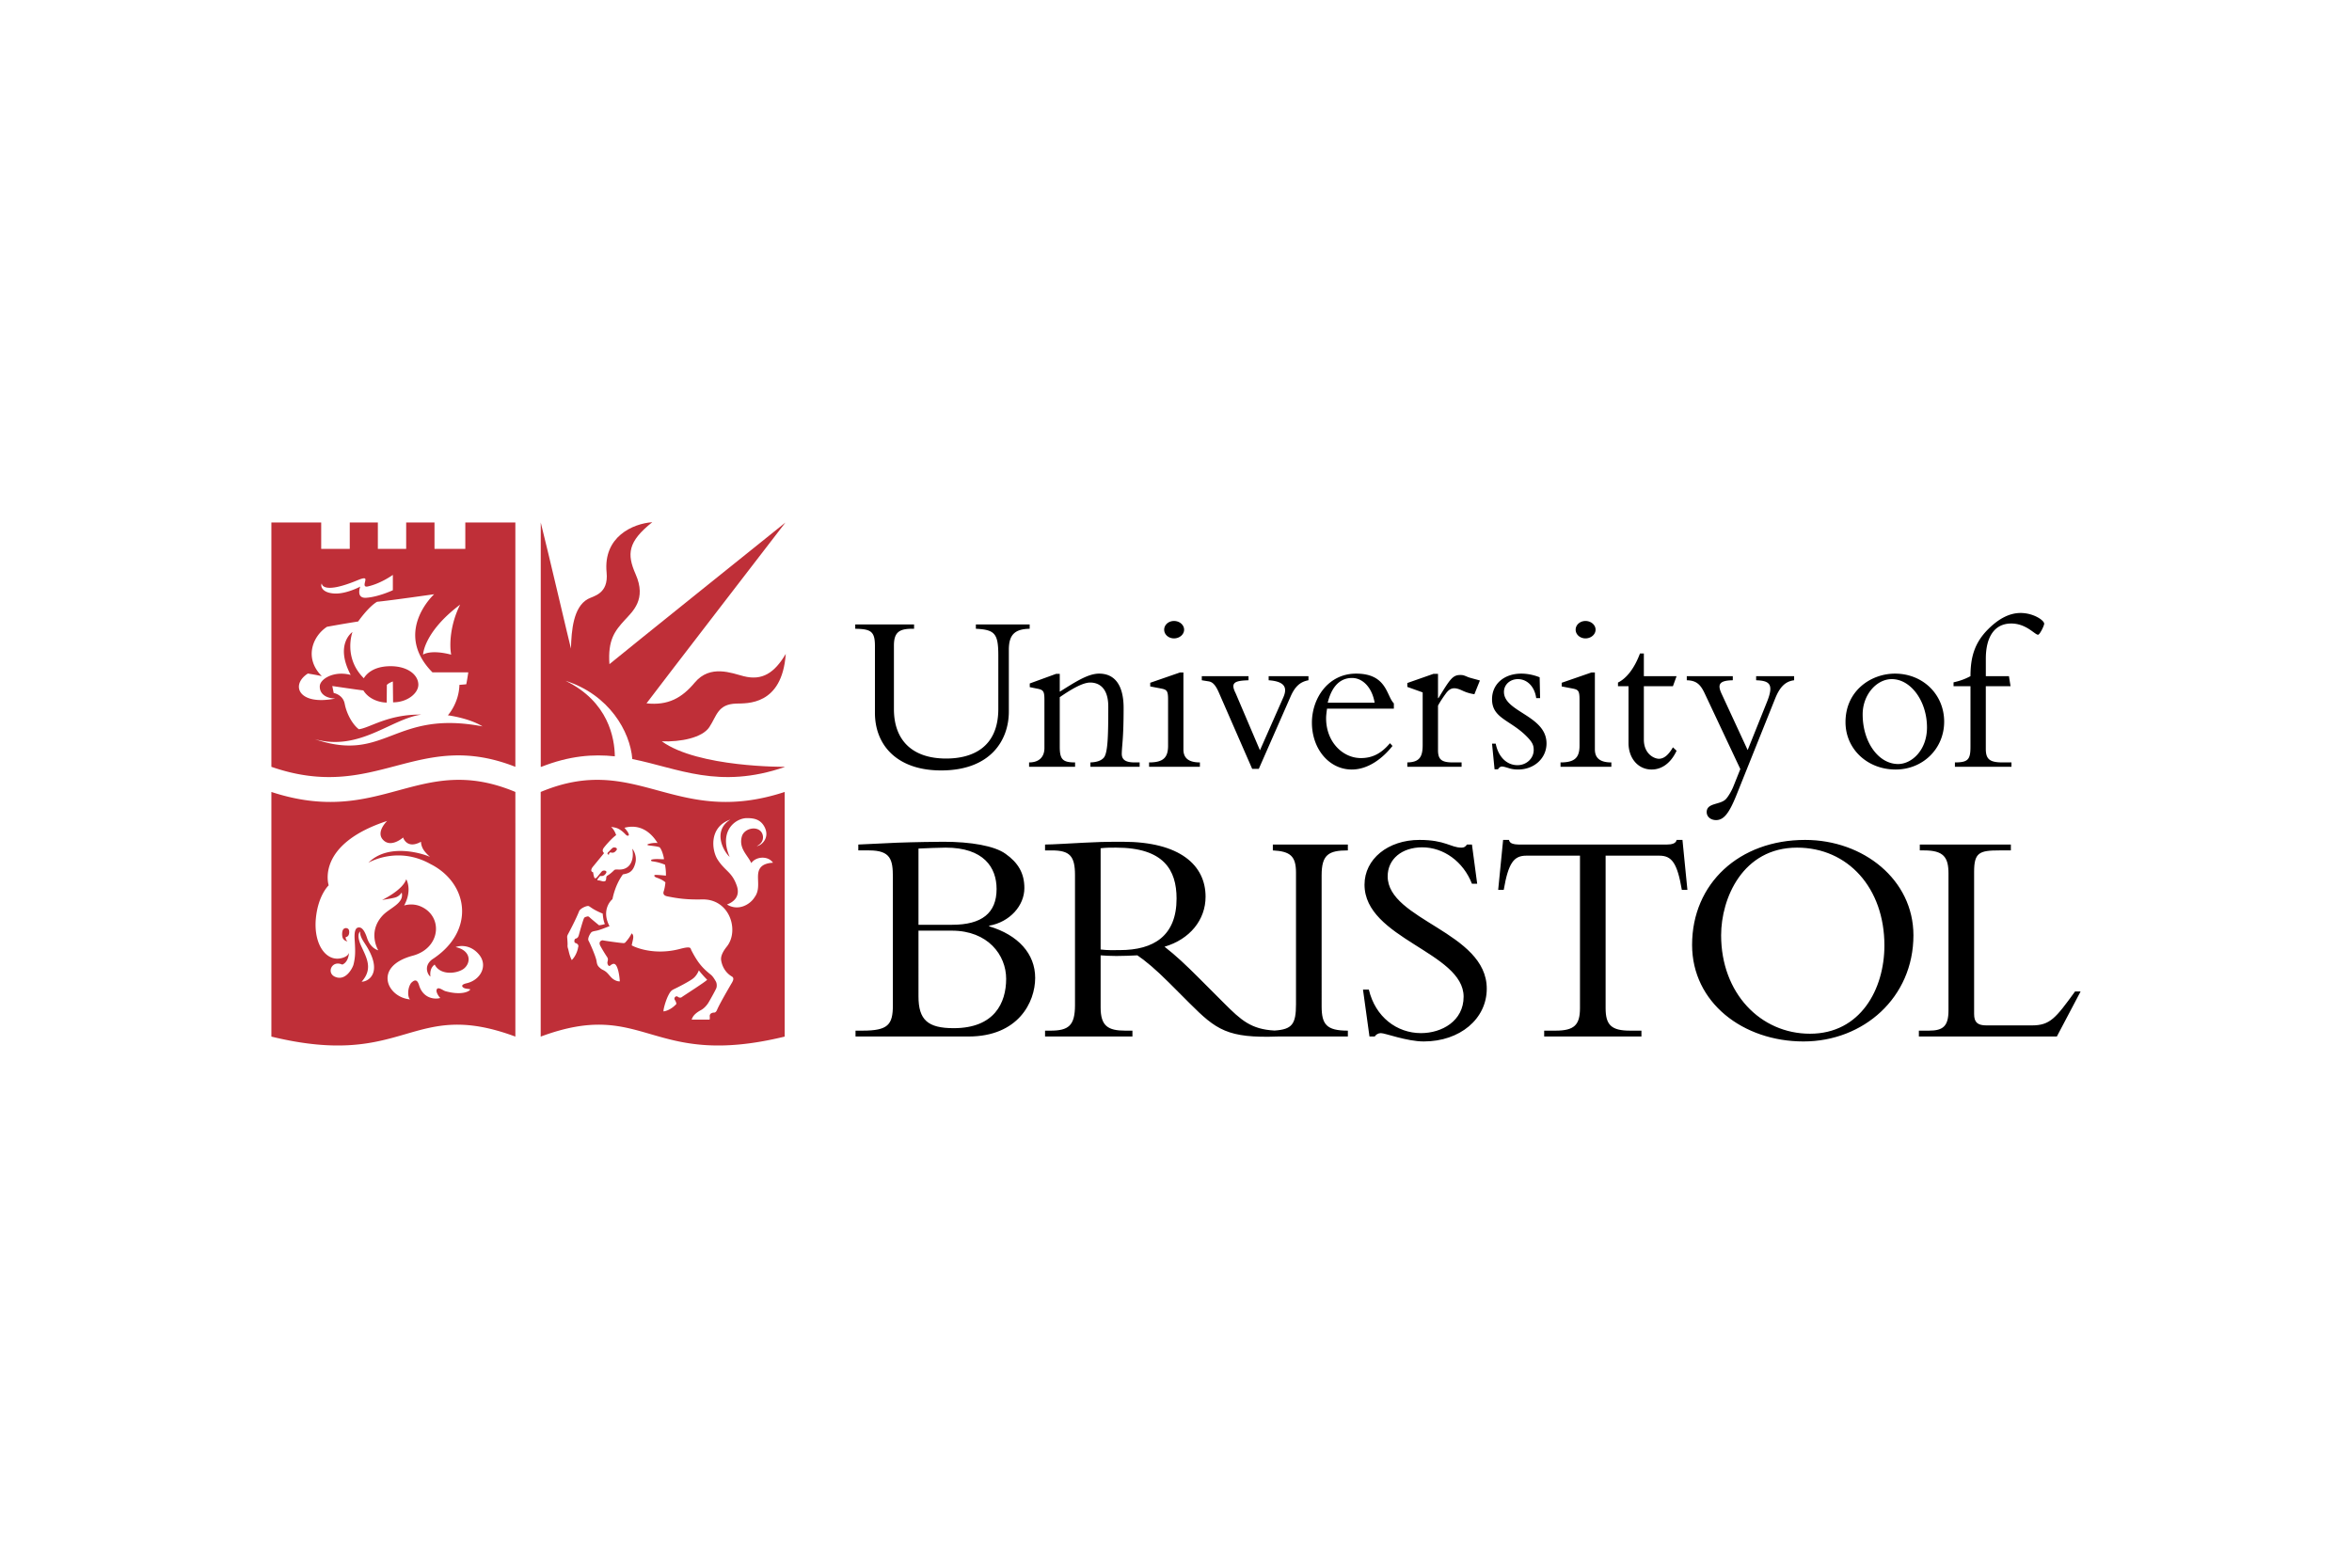
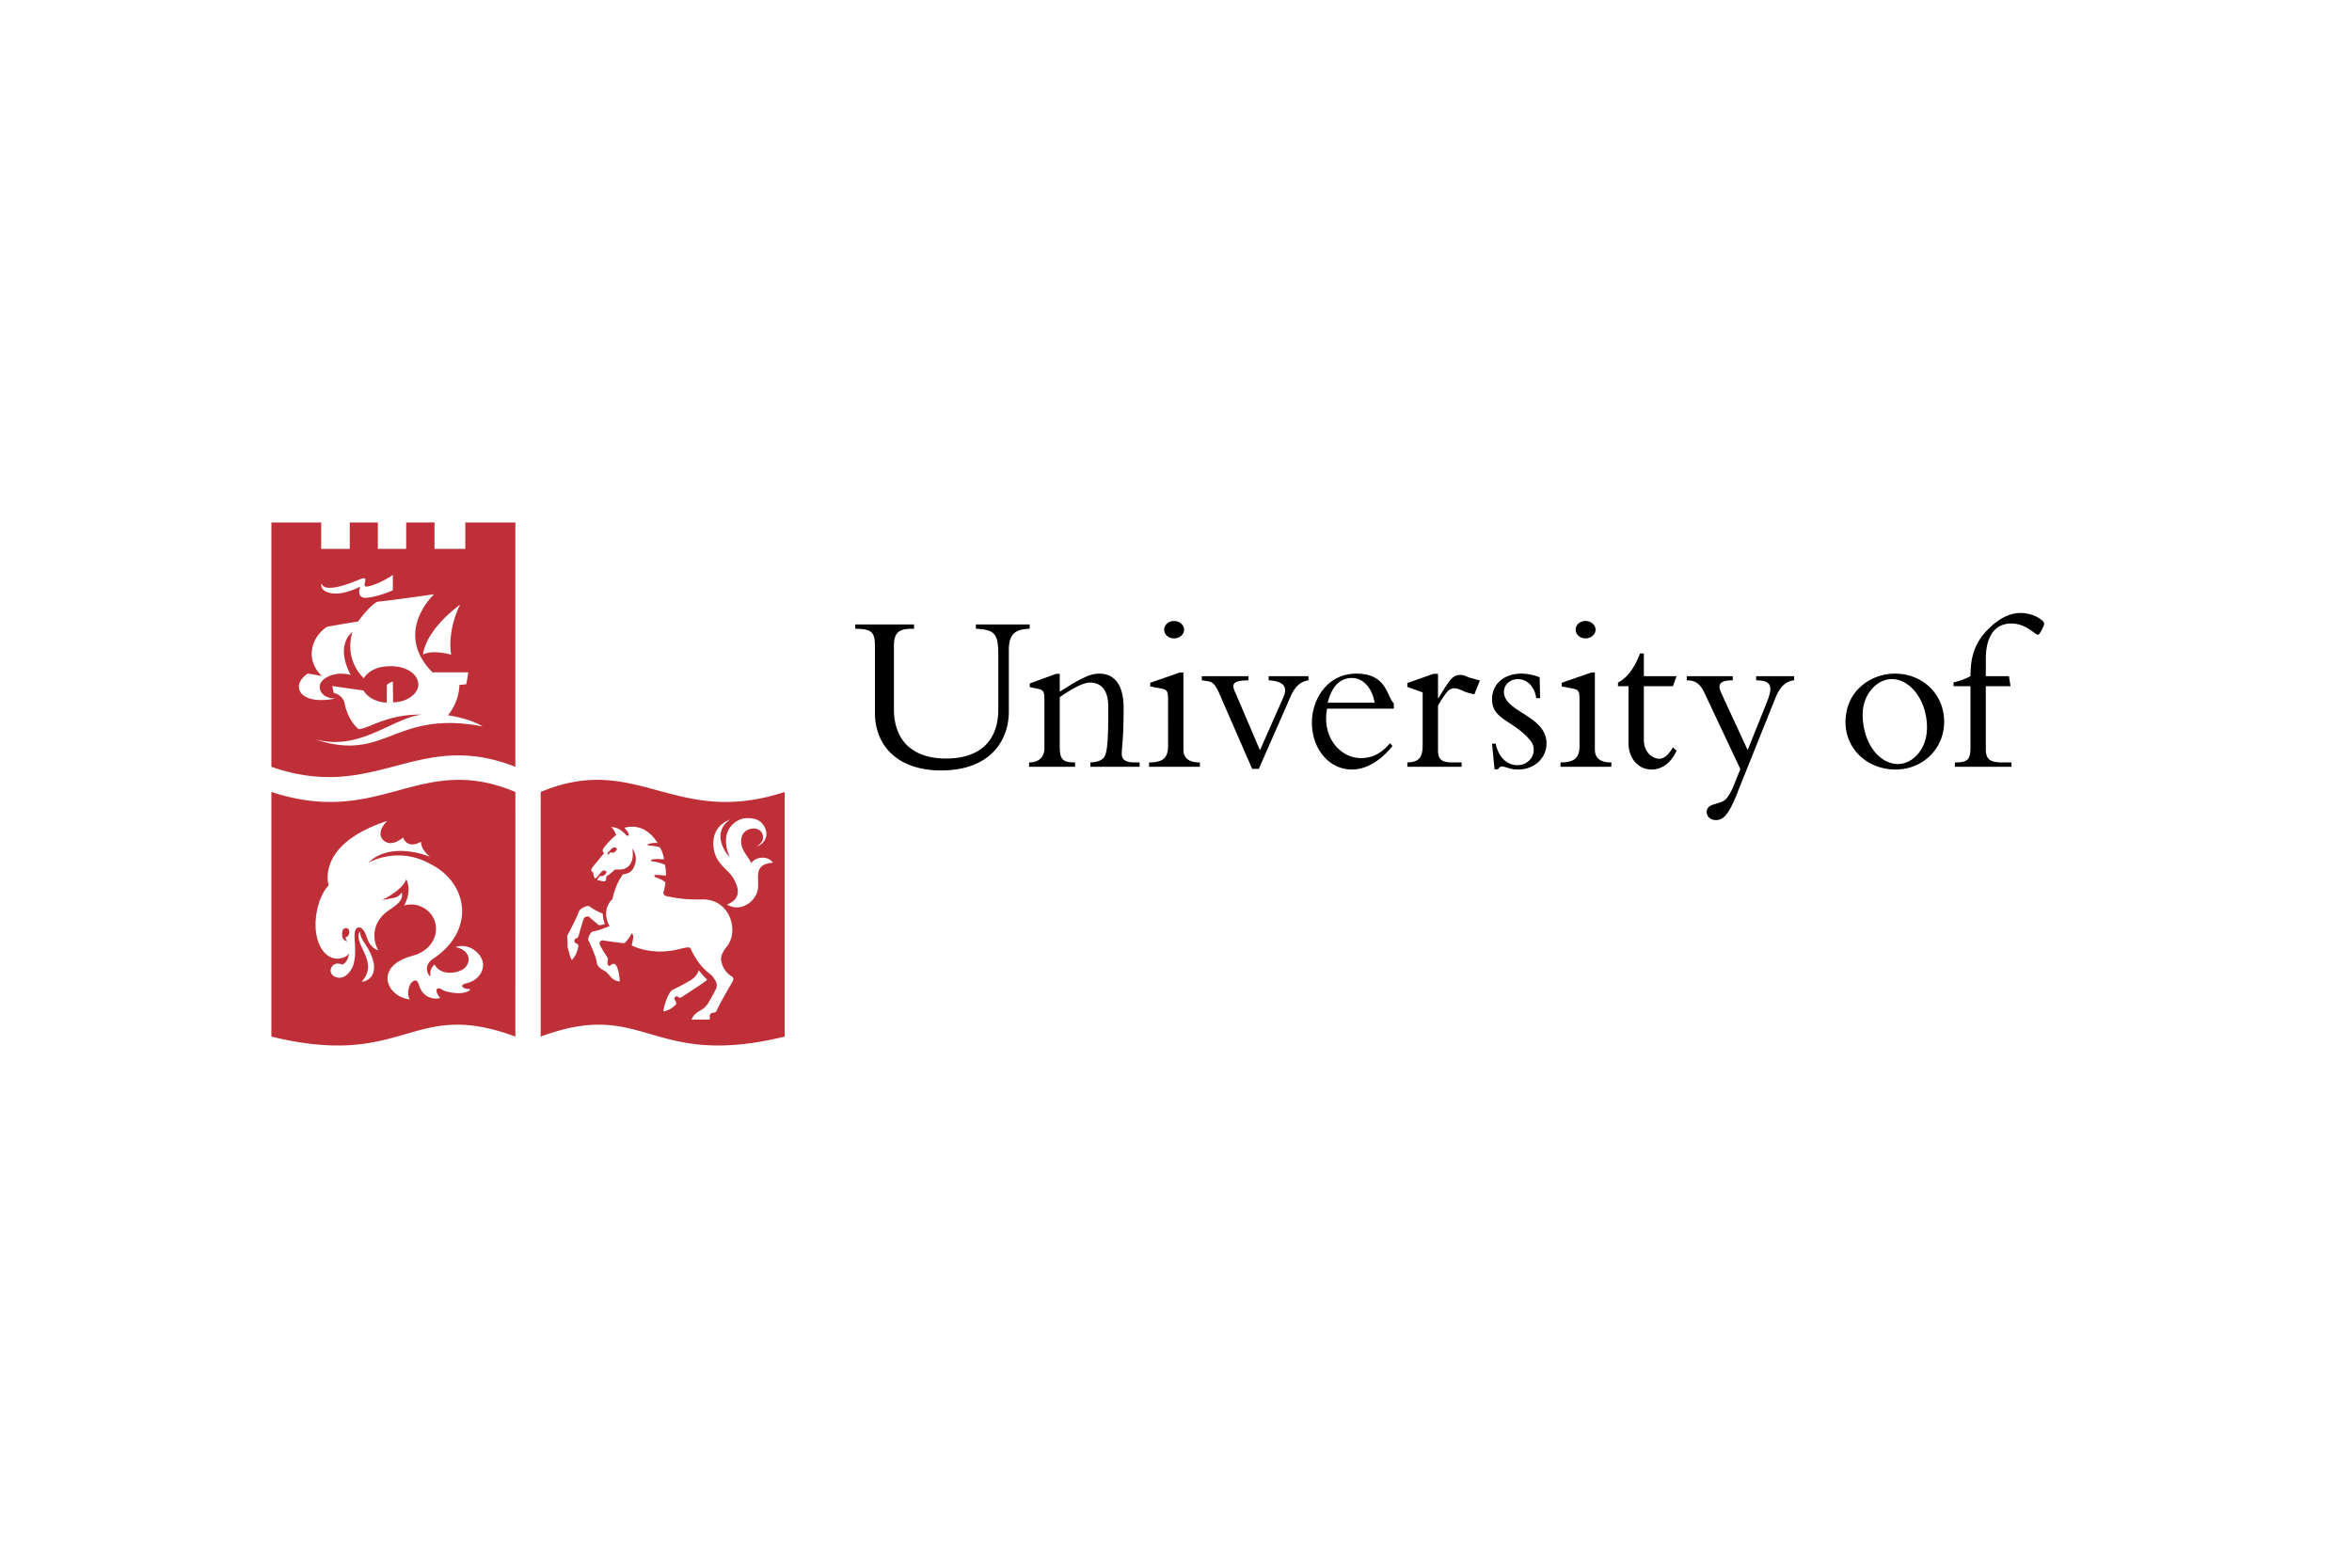
<svg xmlns="http://www.w3.org/2000/svg" height="800" width="1200" version="1.0" viewBox="-81.425 -39.261 705.682 235.565">
  <g stroke-width="0" stroke-miterlimit="10">
-     <path d="M194.152 122.578h10.004c10.836 0 16.301 7.32 16.301 14.449 0 7.223-3.519 14.817-15.746 14.817-7.781 0-10.559-2.5-10.559-9.539zm-7.683 22.41c0 5.84-1.485 7.598-9.074 7.598h-2.133v1.758h33.894c14.914 0 20.008-10.278 20.008-17.594 0-7.223-5.094-12.875-13.797-15.469v-.187c6.203-1.11 10.555-6.016 10.555-11.293 0-4.449-1.852-7.602-5.649-10.281-3.335-2.411-10.464-3.618-18.617-3.618-1.761 0-8.797.094-13.894.282-2.684.093-9.074.464-11.668.55v1.762h3.242c6.48 0 7.133 2.777 7.133 8.059zm7.683-47.047c2.317-.093 6.118-.277 8.153-.277 11.39 0 15.281 5.926 15.281 12.41 0 7.227-4.445 10.742-13.336 10.742h-10.098V97.941m60.391 30.473c-2.133 0-3.523.09-5.742-.183V97.848c1.664-.184 2.871-.184 4.629-.184 14.273 0 18.156 6.668 18.156 15.281 0 11.114-6.754 15.469-17.043 15.469zm68.437-29.918v-1.762h-22.507v1.762c5.183.277 6.949 1.664 6.949 6.668v39.457c0 6.02-1.149 7.586-6.445 7.934-7.067-.371-10.067-3.145-15.133-8.207l-7.313-7.321c-4.347-4.351-7.125-6.949-10.554-9.632 7.593-2.223 12.312-8.059 12.312-15.004 0-9.45-7.684-16.489-24.82-16.489-6.024 0-7.875.094-11.672.282-3.797.183-9.449.55-11.668.55v1.762h2.035c5.371 0 6.949 1.664 6.949 7.41v38.993c0 6.207-1.949 7.687-7.41 7.687h-1.574v1.758h26.215v-1.758h-2.133c-5.191 0-7.41-1.391-7.41-6.945v-15.657c1.48.094 2.683.192 4.722.192 2.504 0 3.985-.098 6.301-.192 2.227 1.485 5.473 4.168 9.543 8.247l6.113 6.117c8.004 8.011 11.422 10.543 26.504 9.996h20.996v-1.758c-6.39 0-7.871-1.852-7.871-7.316V106c0-6.203 2.036-7.504 7.871-7.504m6.297 41.774c1.95 8.242 8.426 13.058 15.653 13.058 6.207 0 12.781-3.613 12.781-10.929 0-13.34-29.731-17.411-29.731-33.618 0-7.691 7.04-13.433 16.489-13.433 7.773 0 9.351 2.316 12.594 2.316.742 0 1.109-.187 1.667-.93h1.481l1.574 11.766h-1.574c-2.594-6.668-8.52-10.926-14.91-10.926-6.113 0-10.375 3.516-10.375 8.703 0 13.153 29.73 16.676 29.73 33.711 0 9.078-8.058 15.84-18.894 15.84-5.094 0-11.574-2.5-12.871-2.5-.832 0-1.485.461-1.856 1.016h-1.57l-1.945-14.074h1.757m71.039 5.558c0 5 1.664 6.758 7.313 6.758h3.434v1.758h-29.18v-1.758h3.43c5.648 0 7.312-1.758 7.312-6.758v-45.754h-16.113c-3.703 0-5.371 2.125-6.766 10.278h-1.664l1.481-15.004h1.757c.102.554.469.929 1.024 1.109.554.191 1.207.277 1.851.277h44.547c1.301 0 2.692-.277 2.875-1.386h1.758l1.484 15.004h-1.671c-1.383-8.153-3.051-10.278-6.754-10.278h-16.118v45.754m92.356-21.859c0-16.672-15.004-28.621-32.508-28.621-19.726 0-33.902 13.058-33.902 31.488 0 17.324 15.289 28.992 33.437 28.992 17.969 0 32.973-13.152 32.973-31.859zm-8.707 3.054c0 13.149-7.223 26.485-22.32 26.485-14.915 0-26.672-12.219-26.672-29.539 0-11.117 6.476-26.305 22.781-26.305 15.281 0 26.211 12.137 26.211 29.359m51.738 27.321h-41.398v-1.758h3.05c4.262 0 5.836-1.391 5.836-6.113v-41.032c0-4.906-1.48-6.945-7.312-6.945h-1.297v-1.762h27.32v1.762h-3.429c-6.016 0-7.594.649-7.594 6.391v42.695c0 2.5 1.019 3.43 3.707 3.43h13.609c5.465 0 7.129-2.129 12.973-10.188h1.664l-7.129 13.52" />
-     <path d="M103.047 70.262c-.067-5.391-1.899-16.41-14.793-22.664 13.094 4.16 19.394 15.226 20.035 23.48 13.75 2.742 25.953 9.211 45.766 2.379l.066-.043s-26.07.238-36.973-7.648c5.633.211 12.114-1.063 14.239-4.25 2.261-3.395 2.496-6.903 8.074-7.082 3.133-.102 13.758.691 14.871-14.911-3.398 5.739-7.082 8.11-12.641 6.692-3.55-.902-10.031-3.621-14.664 1.914-3.824 4.566-7.929 6.941-14.48 6.234 2.621-3.543 41.68-54.258 41.68-54.258s-50.039 40.161-52.801 42.5c-.531-7.332 1.664-10.023 4.601-13.246 2.407-2.636 6.586-6.207 3.258-13.742-2.687-6.09-2.336-9.773 4.996-15.617-5.843.426-14.761 4.355-13.707 15.086.641 6.48-3.953 7.043-5.629 7.969-4.355 2.41-4.922 9.422-5.066 14.875-.492-1.774-6.832-29.024-9.063-37.84v73.324h.168c8.493-3.344 15.555-3.855 22.063-3.152" fill="#bf2f38" />
    <path d="M227.512 30.68v1.304c-4.602.071-6.25 1.922-6.25 6.321v18.543c0 8.515-5.426 17.648-20.328 17.648-13.118 0-19.848-7.484-19.848-17.305V37.137c0-4.395-1.238-5.082-5.906-5.153V30.68h17.648v1.304h-.617c-3.777 0-5.426 1.032-5.426 5.016v19.09c0 9.273 5.426 14.836 15.66 14.836 7.758 0 15.66-3.227 15.66-14.903V40.02c0-6.594-1.031-7.758-6.734-8.036V30.68h16.141m9.027 36.742c0 3.777.891 4.672 4.598 4.672v1.304h-13.801v-1.304c3.019 0 4.602-1.649 4.602-4.328V53.344c0-2.539-.278-3.024-2.063-3.367l-2.336-.477v-1.102l7.899-2.882h1.101v5.355c4.598-2.883 8.445-5.426 11.813-5.426 4.668 0 7.347 3.434 7.347 10.301 0 9.137-.48 10.922-.551 13.602-.066 1.851 1.032 2.746 3.848 2.746h1.512v1.304h-14.77v-1.304c1.992-.071 3.16-.551 3.914-1.305 1.309-1.305 1.446-6.32 1.446-15.453 0-5.496-2.68-7.211-5.426-7.211-2.199 0-5.563 1.922-9.133 4.395v14.902m34.285-37.774c1.649 0 3.024 1.168 3.024 2.614 0 1.441-1.375 2.609-3.024 2.609-1.648 0-2.953-1.168-2.953-2.609 0-1.446 1.305-2.614 2.953-2.614zm2.817 38.532c0 2.402 1.304 3.914 4.945 3.914v1.304H263.34v-1.304c4.187 0 5.699-1.375 5.699-5.016V53.277c0-2.679-.344-3.023-2.129-3.367l-3.226-.617v-1.102l8.925-3.089h1.032V68.18m20.629 5.836l-9.957-22.801c-1.036-2.402-1.926-3.227-3.024-3.434l-2.133-.343v-1.235h14.016v1.235c-4.192.136-5.496.687-3.852 3.914l7.285 17.101 7.004-15.863c1.239-2.817.618-4.809-4.394-5.152v-1.235h11.945v1.235c-2.605.48-4.121 1.992-5.422 5.015l-9.476 21.563h-1.992m42.511-18.063v-1.578c-2.261-2.27-2.058-8.93-11.332-8.93-8.379 0-13.254 7.418-13.254 14.7 0 7.964 5.219 14.078 11.95 14.078 5.015 0 9.339-3.434 12.226-7.075l-.758-.824c-2.605 3.09-5.285 4.465-8.718 4.465-5.426 0-10.442-4.808-10.442-11.949 0-.895.141-1.856.277-2.887zm-19.847-1.785c1.582-6.387 5.015-7.418 7.285-7.418 3.293 0 6.039 2.953 6.797 7.418h-14.082m33.093 14.219c0 2.812 1.032 3.707 4.461 3.707h2.614v1.304H340.82v-1.304c3.504-.071 4.606-1.512 4.606-5.153V51.078l-4.606-1.648v-1.168l7.832-2.746h1.375v7.277h.137c3.434-5.629 4.258-6.934 6.524-6.934.828 0 1.031.067 2.335.618.688.273 1.922.546 3.575 1.031l-1.653 4.117a12.56 12.56 0 01-3.636-1.098c-.754-.343-1.579-.687-2.407-.687-1.238 0-1.992.824-2.675 1.785-.895 1.238-1.653 2.406-2.2 3.438v13.324m17.313-1.926c.82 4.121 3.43 6.457 6.523 6.457 2.742 0 4.875-2.062 4.875-4.531 0-1.446-.343-2.336-2.199-4.192-4.879-4.875-10.301-5.355-10.301-11.058 0-4.532 3.575-7.692 8.789-7.692 1.856 0 3.782.414 5.496 1.098l.137 6.25h-1.168c-.48-3.5-2.75-5.699-5.496-5.699-2.266 0-4.183 1.578-4.183 3.847 0 6.043 12.769 7.075 12.769 15.454 0 4.461-3.707 7.828-8.516 7.828-1.3 0-2.265-.207-3.019-.481-.758-.207-1.305-.414-1.856-.414-.414 0-.824.278-1.168.824h-1.031l-.754-7.691h1.102m26.933-36.813c1.653 0 3.028 1.168 3.028 2.614 0 1.441-1.375 2.609-3.028 2.609-1.64 0-2.949-1.168-2.949-2.609 0-1.446 1.309-2.614 2.949-2.614zm2.821 38.532c0 2.402 1.304 3.914 4.941 3.914v1.304h-15.246v-1.304c4.191 0 5.699-1.375 5.699-5.016V53.277c0-2.679-.34-3.023-2.129-3.367l-3.222-.617v-1.102l8.926-3.089h1.031V68.18m24.515-21.977l-1.097 3.02h-8.723v16.004c0 4.324 3.094 5.769 4.531 5.769 1.512 0 2.887-1.168 4.192-3.437l1.097 1.031c-1.648 3.57-4.328 5.633-7.488 5.633-4.051 0-6.933-3.367-6.933-7.965V49.223h-3.161v-1.098c2.68-1.305 5.016-4.465 6.594-8.723h1.168v6.801h9.82m27.168 7.621c2.059-5.219.754-6.25-3.297-6.386v-1.235h11.399v1.235c-2.816.343-4.395 2.265-5.695 5.492l-11.676 29.121c-2.067 5.082-3.645 7.347-6.043 7.347-1.652 0-2.82-1.027-2.82-2.402 0-2.816 3.984-2.129 5.703-3.844.754-.757 1.785-2.543 2.332-3.918l2.058-5.148-10.64-22.598c-1.305-2.816-2.543-3.98-5.426-4.05v-1.235h13.805v1.235c-4.192.07-4.668 1.304-3.297 4.187l7.758 16.762 5.839-14.563m23.516 6.184c0 8.031 6.523 14.215 15.039 14.215 8.176 0 14.563-6.25 14.563-14.356 0-8.172-6.387-14.422-14.766-14.422-7.145 0-14.836 5.082-14.836 14.563zm5.148-2.34c0-5.902 4.192-10.574 8.723-10.574 5.77 0 10.578 6.664 10.578 14.492 0 6.867-4.601 10.988-8.652 10.988-5.906 0-10.649-6.593-10.649-14.906m44.368-8.445h-7.418v18.816c0 3.16 1.238 4.055 5.082 4.055h2.613v1.304h-16.965v-1.304c3.984 0 4.668-.895 4.668-4.738V49.223h-5.082v-1.168c1.922-.41 3.57-1.032 5.082-1.852 0-5.703 1.238-10.027 5.289-14.082 3.363-3.363 6.594-4.875 9.75-4.875 3.848 0 7.074 2.199 7.074 3.227 0 .55-1.3 3.297-1.851 3.297-.961 0-3.504-3.364-8.035-3.364-4.946 0-7.625 3.914-7.625 10.574v5.223h6.937l.481 3.02" />
    <path d="M53.941 39.75c-.57-3.047-.285-9.066 2.692-15.016C45.653 33.02 45.512 39.75 45.512 39.75s2.125-1.629 8.43 0zM48.84 21.617s-13.317 1.914-17.14 2.27c-2.637 1.554-5.665 5.914-5.665 5.914s-3.117.457-9.351 1.59c-4.332 2.828-6.942 9.422-1.559 14.804-1.7-.355-1.7-.355-4.176-.781-5.312 3.402-2.836 9.707 8.215 7.512-3.117-.11-4.676-1.629-4.64-3.613-.07-2.161 4.144-4.852 9.277-3.473-4.887-9.242.531-12.891.531-12.891s-2.867 7.633 3.402 13.883c.567-.922 2.442-3.504 7.72-3.613 5.257-.106 8.562 2.48 8.64 5.457.07 2.621-3.258 5.383-7.578 5.383l-.07-6.262s-1.407.504-1.805 1.058c.004.29-.04 5.274-.04 5.274-1.699 0-5.167-.707-7.007-3.649-1.418-.14-9.317-1.312-9.317-1.312l.426 2.09s2.762.461 3.293 3.222c.645 3.344 2.55 6.411 4.25 7.653 3.293-.391 8.746-4.535 18.77-4.391C35.809 59.016 26.46 68.859 13 65.106c21.39 7.296 23.586-8.922 50.36-3.825-4.18-2.55-10.41-3.328-10.41-3.328s3.327-3.613 3.468-9.137c.426-.027.992-.07 2.055-.175.355-1.774.601-3.571.601-3.571s-5.843-.007-10.746-.007c-11.937-12.079.512-23.446.512-23.446zm-29.887-.211c3.363.176 7.453-1.914 7.719-2.09 0 0-1.418 3.579 1.77 3.364 3.46-.231 7.44-2.004 8.003-2.266v-4.605c-.308.226-3.68 2.609-7.507 3.472-1.399.313-.922-.922-.782-1.629.145-.707.239-1.289-2.265-.25-10.235 4.25-10.766 1.348-10.766.993-.422.496-.242 2.796 3.828 3.011zM73.2.09v73.324c-29.5-11.617-41.79 10.906-73.2 0V.09h14.945v7.914h8.57V.09h8.43v7.914h8.496L40.445.09h8.496v7.914h9.243V.09h15.015m28.153 99.734s-.348-.172.316-.73c.082-.067.211.086.598.09.519.007.793-.172 1.226-.696.653-.789-.711-1.093-1.152-.711-.485.414-.832.844-1.25 1.227 0 0-.699.621.262.82zm25.253 37.043c-1.167.953-4.781 2.778-5.683 3.203-.902.426-1.195.684-1.859 2-.817 1.614-1.594 4.536-1.383 4.746 2.23-.351 3.824-2.23 3.824-2.23s.035-.461-.461-1.242c-.41-.645.391-1.344.887-.938.379.313.902.375 1.222.106.317-.266 7.278-4.692 7.594-5.203-1.414-1.399-2.496-2.817-2.496-2.817s-.477 1.418-1.645 2.375zm-27.199-19.41c-2.976-1.203-3.64-2.008-4.195-2.25-.496-.207-2.543.66-2.887 1.543-.922 2.371-2.976 6.25-3.277 6.801-.16.293-.336.637-.3 1.027.034.387.151 1.91.116 2.266a2.63 2.63 0 00.16 1.168c.141.355.325 1.875 1.106 3.398 1.734-1.734 1.988-4.293 1.875-3.789 0 .016.55-.933-.832-1.363-.39-.121-.332-1.145.09-1.274.515-.16.777-.3 1.027-1.218.246-.926 1.184-4.235 1.488-4.871.047-.098.133-.266.305-.344a3.36 3.36 0 01.844-.254c.133-.02.383.121.457.199.473.477 2.926 2.469 2.926 2.469s1.097-.106 1.769-.391c-.422-.672-.601-2.301-.672-3.117zm-3-13.988s-1.039 1.277.133 1.594c.027.371.172 1.105.317 1.488.195.512.53.347.906-.082.37-.422.969-1.231 1.406-1.696.398-.425 1.785-.273 1.223.583-.371.566-.664.718-1.145.824-.375.082-.488-.242-.902.32-.434.586-.895.996-.133.996.398 0 1.156.371 1.66.289.477-.074.527-.383.578-.808.055-.446-.031-.7.465-.973.637-.356 1.574-1.207 1.859-1.508.325-.344.743-.265 1.168-.265.422 0 2.477.25 3.7-1.583.863-1.292.957-3.054.636-4.648.586.582 1.371 2.422.957 4.141-.738 3.066-2.246 3.238-3.773 3.558-.637.903-2.266 3.223-3.133 7.442-.371.246-3.453 3.218-.875 8.101-.664.215-2.621 1.055-3.781 1.317-.777.175-1.43.218-1.746.593-.352.422-1.168 1.805-.742 2.496.3.489 2.23 4.805 2.39 6.137.16 1.324.64 1.641 1.117 2.071.532.476.875.453 1.618 1.011.754.563 1.379 1.578 2.074 2.121.742.586 1.574.852 2.16.797-.145-2.16-.605-4.285-1.277-4.992-.7-.734-1.575.316-1.786.371-.214.055-.511-.152-.64-.742-.133-.613.426-1.117-.106-1.914a48.286 48.286 0 01-2.043-3.375c-.691-1.352.48-1.711.77-1.645.691.16 4.832.719 5.469.77.636.055.992.16 1.277-.16.875-.981 1.379-1.7 1.887-2.707.926.691.289 2.019.023 3.593.266.231 6.27 3.258 14.524 1.063 3.445-.914 3.05-.191 3.379.441 2 3.879 3.418 5.379 5.793 7.282.707.562 1.203 1.484 1.519 2.015.32.531.398 1.477.145 2.09-.321.762-2.164 4.066-2.481 4.531-.601.887-1.387 1.629-2.055 1.985-2.089 1.117-2.609 2.117-2.839 2.898h5.363s.125-.281.062-.949c-.089-.938.762-1.098 1.028-1.152.265-.051.742.16 1.168-.848.797-1.899 3.914-7.192 4.179-7.668.266-.481 1.239-1.758.282-2.32-1.805-1.063-2.868-2.809-3.223-4.766-.141-.777-.055-2.059 1.699-4.246 3.754-4.676.957-14.309-7.398-14.133-4.742.102-7.379-.301-10.465-.918-1.129-.226-1.324-.836-1.082-1.523.25-.707.488-2.118.496-2.692-.813-.746-2.055-1.203-2.656-1.418-.649-.226-.973-.746-.317-.797.653-.05 3.133.215 3.133.215s.09-1.328-.266-3.277a14.253 14.253 0 00-3.824-1.027c-.375-.047-.703-.465.246-.602 1.243-.176 2.375.02 3.258-.035.055-.106-.422-2.586-1.301-3.586-.609-.184-.933-.27-3.054-.524-.742-.085-.778-.3-.282-.46.575-.184 1.532-.372 2.727-.293-.461-.633-3.543-6.254-9.934-4.567.715.879 1.063 1.285 1.274 1.887.191.539-.379.711-.902.16-2.02-2.125-3.083-2.074-4.383-2.312.851.824 1.222 1.648 1.515 2.468-1.461 1.039-3.535 3.508-3.828 3.989-.554.906.215 1.398.215 1.398zm41.301-14.235c-6.535 2.286-5.57 9.329-3.809 12.039 2.305 3.543 4.25 3.614 5.719 7.774 1.149 3.246-.902 4.941-2.922 5.684 3.453 2.128 7.016-.071 8.289-2.196 2.348-3.129-.312-7.191 2.196-9.312.672-.567 1.804-.957 3.328-1.028-1.524-2.16-5.098-1.914-6.531.106-1.012-2.336-3.844-4.379-2.817-8.004.672-2.371 4.426-3.258 5.844-1.309.773 1.067.883 3.153-1.383 4.215 1.418-.105 4.109-2.551 2.266-5.879-1.293-2.34-3.469-2.515-5.239-2.515-3.222 0-8.57 3.683-5.152 11.632-1.969-1.75-5.152-7.859.211-11.207zm16.301-8.277v73.414c-40.582 9.879-41.754-11.687-73.203 0 .004.953-.012-73.422 0-73.414 28.898-12.113 40.16 10.836 73.203 0M26.629 122.84s-1.285.836.324 4.367c1.61 3.524 3.606 6.809.129 10.684 1.973.023 6.274-2.575 1.672-10.317-1.059-1.785-2.203-3.019-2.125-4.734zm-4.352 1.66c1.063-.07 1.196-1.375 1.004-2.059-.226-.808-1.574-.91-1.902.122-.32 1.019-.04 2.007-.04 2.007.267.985 1.372 1.262 1.47 1.164-.618-.55-.45-.867-.532-1.234zm1.02 4.688c-.254 3.117-2.043 3.578-2.043 3.578-3.121-1.434-4.793 2.492-2.176 3.648 3.32 1.469 5.348-2.82 5.547-3.613.559-2.25.613-3.84.36-7.488-.212-3.114.554-3.582 1.066-3.668.515-.086 1.582-.129 2.644 3.113 1.067 3.242 3.368 3.711 3.368 3.711s-3.332-5.422 1.3-10.426c2.157-2.324 6.547-3.648 5.735-6.906 0 0-.68 1.168-2 1.511-1.32.34-3.883.723-3.883.723s6.144-2.898 7.25-6.226c0 0 1.922 3.199-.637 7.89 0 0 2.434-.871 5.059.313 6.683 2.961 5.972 12.48-2.485 14.75-12.035 3.23-7.664 12.539-.773 13.109-.738-.469-.906-3.273.305-4.941.601-.539 1.683-1.625 2.367.66 1.21 4.031 4.742 4.359 6.383 3.855-.43-.363-1.235-1.59-1.137-2.297.203-1.41 1.965.055 2.605.239 4.743 1.343 7.262.168 7.532-.539-1.059-.219-.875-.102-1.547-.27-.625-.156-1.844-1.023.437-1.547 4.188-.957 6.492-5.277 3.735-8.605-2.633-3.18-5.95-2.692-7.028-2.254 4.54.976 4.766 4.629 2.453 6.488-2.015 1.516-7.027 2.117-8.742-1.242-1.082.781-1.46 2.035-1.277 3.598-.453-.172-2.356-2.875.469-5.11 13.097-8.445 10.984-22.633-.098-28.472l-.14-.059c-10.055-5.777-18.852-.504-18.852-.504 6.218-6.226 16.96-2.523 18.508-1.75 0 0-1.239-1.074-1.895-2.062-.852-1.278-.82-2.5-.82-2.5-4.266 2.382-5.364-1.274-5.364-1.274s-3.695 3.328-6.093.621c-2.094-2.371 1.3-5.586 1.3-5.586-21.636 7.102-17.535 19.321-17.535 19.321s-3.133 2.875-3.836 9.812c-.797 7.875 3.13 13.477 8.032 11.938 1.125-.352 1.68-.887 1.898-1.477zm49.906-48.231c.012-.008-.004 74.367 0 73.414-31.45-11.687-32.617 9.879-73.203 0V80.957c33.04 10.836 44.305-12.113 73.203 0" fill="#bf2f38" />
  </g>
</svg>